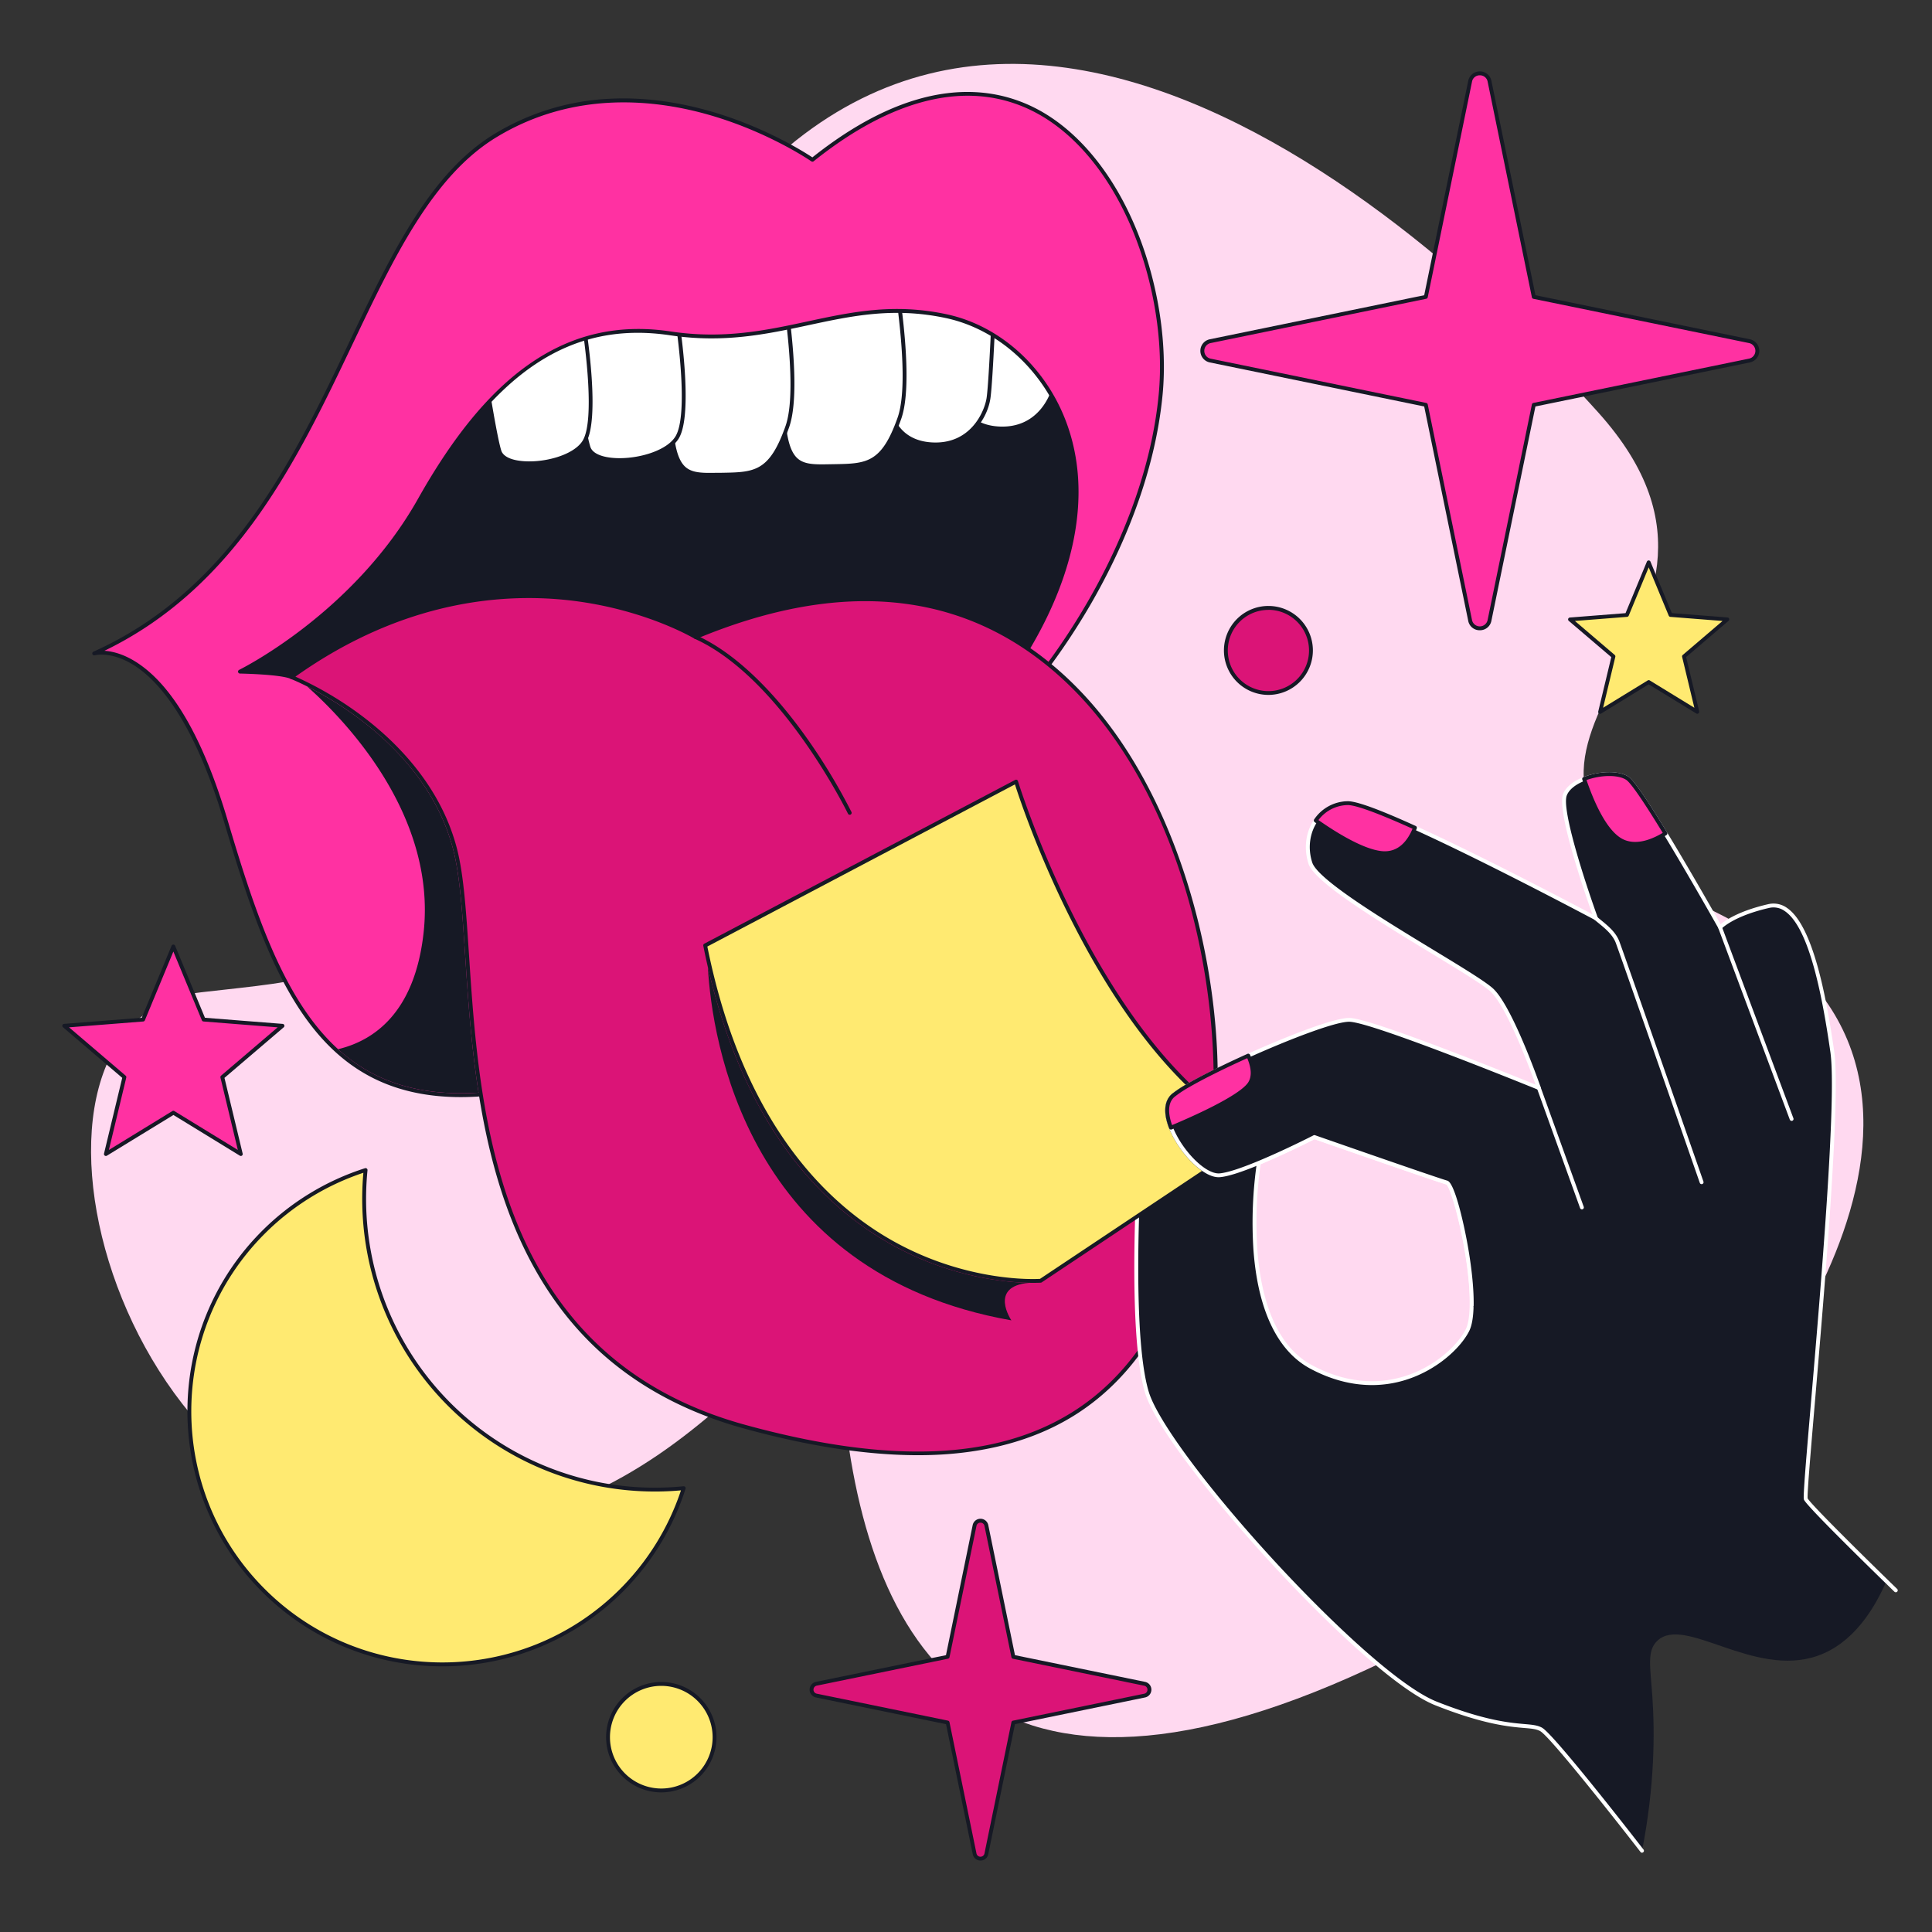
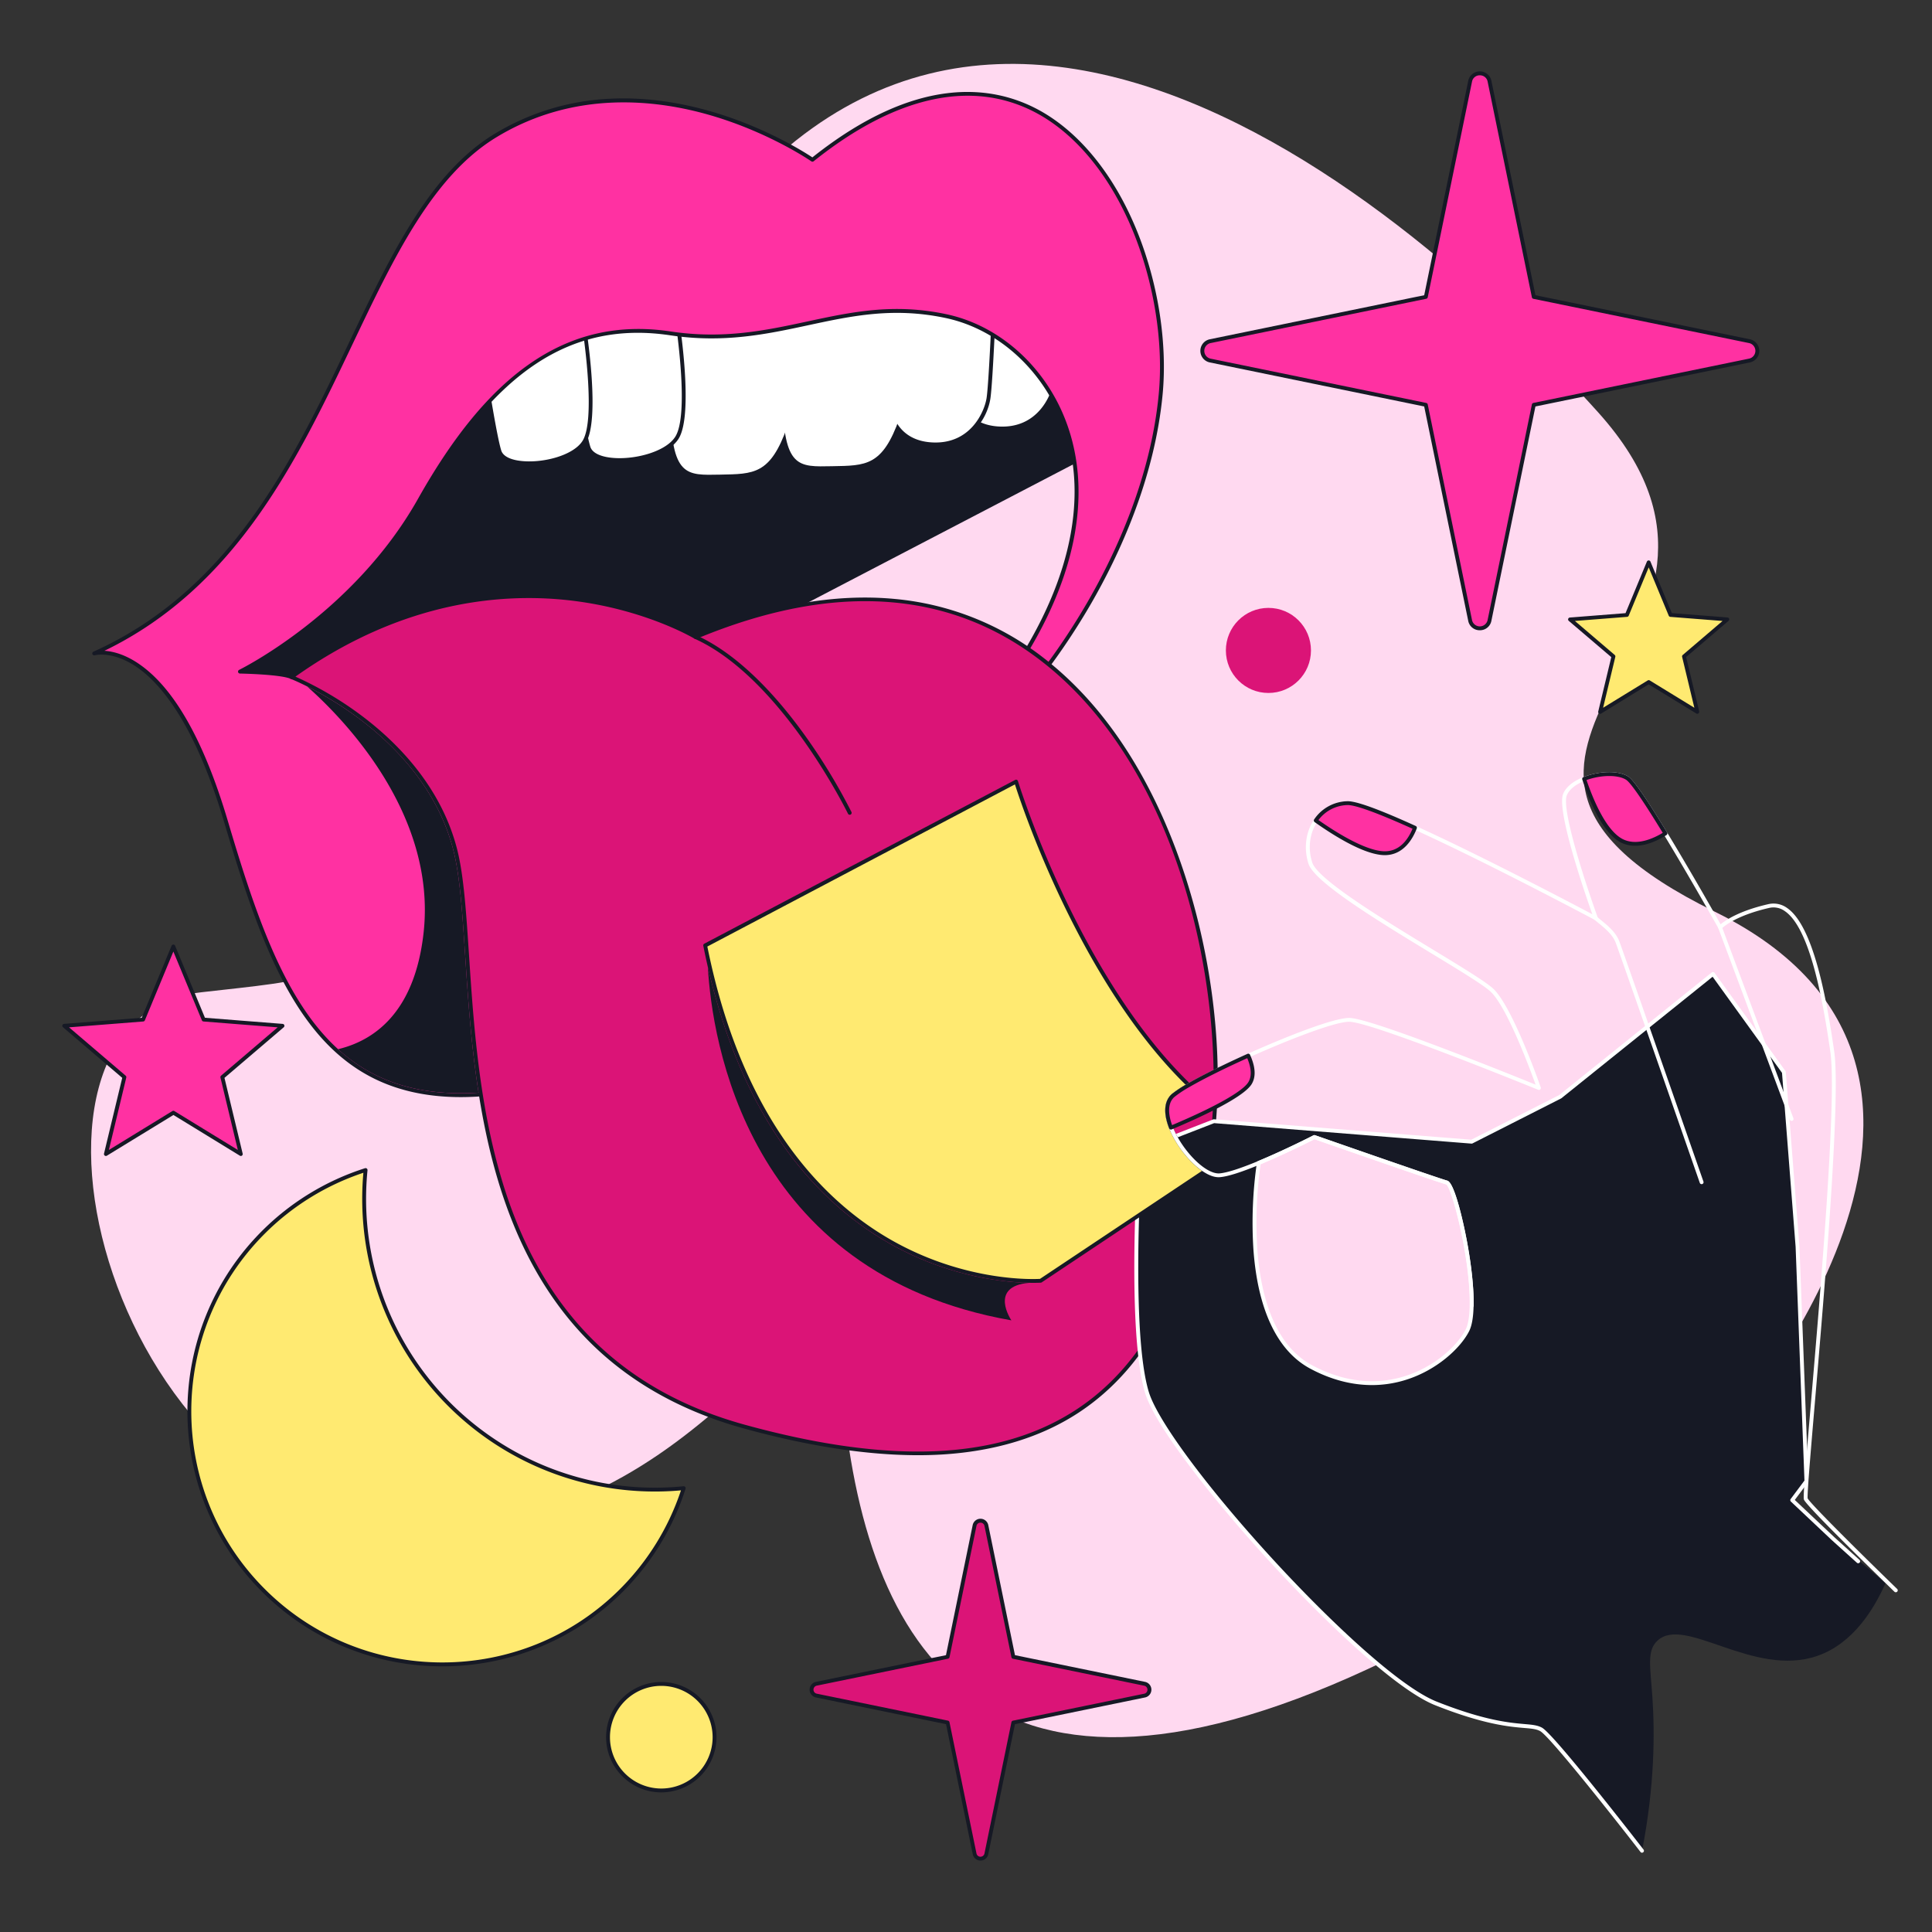
<svg xmlns="http://www.w3.org/2000/svg" viewBox="0 0 1500 1500">
  <rect x="0" y="0" width="1500" height="1500" fill="#333333" stroke="none" />
  <defs>
    <style>.cls-1{fill:#ffd9f0;}.cls-2{fill:#161925;}.cls-3{fill:#fff;}.cls-4{fill:#ff31a2;}.cls-5{fill:#db1477;}.cls-6{fill:#ffea71;}</style>
  </defs>
  <title>3pics</title>
  <g data-name="Слой 5" id="Слой_5">
    <path d="M1331.23,707.77c-254.82-125.24,69.56-209.73-90.51-387.72S697.62-176.11,481.49,298.5s-152.25,452.19-325,471.87-69.75,424.16,176.27,417.81,298.23-268.83,325.07-73,139.07,333.15,480,141.66l201.89-145S1586.05,833,1331.23,707.77Z" class="cls-1" />
  </g>
  <g data-name="Слой 3" id="Слой_3">
-     <path d="M439.49,565.7,278.54,606.85,143,534.15,291.25,331.84s4.24-194.4,182.12-163.34S862.68,230.62,872,232s-9,113-9,113L785.37,565.7Z" class="cls-2" />
+     <path d="M439.49,565.7,278.54,606.85,143,534.15,291.25,331.84s4.24-194.4,182.12-163.34S862.68,230.62,872,232s-9,113-9,113Z" class="cls-2" />
    <path d="M278.54,608.35a1.46,1.46,0,0,1-.7-.18l-135.53-72.7a1.49,1.49,0,0,1-.5-2.21l148-201.93A244.55,244.55,0,0,1,298,280.17c7.11-26.32,21.93-62.91,52.15-87.75,31.26-25.7,72.79-34.24,123.45-25.4,149.72,26.15,325.45,52.66,394,62.85l4.57.68a3,3,0,0,1,2,1.28c7.07,9.73-8,102.89-9.73,113.48a2.33,2.33,0,0,1-.07.25L786.78,566.2a1.5,1.5,0,0,1-1.41,1H439.67L278.92,608.3A1.65,1.65,0,0,1,278.54,608.35ZM145.25,533.64l133.49,71.61,160.37-41a1.64,1.64,0,0,1,.38,0H784.31l77.25-219.51c.33-2.06,4.53-27.91,7.77-54.08,6.26-50.73,3.18-56.46,2.4-57.11l-4.49-.67c-68.61-10.18-244.37-36.7-394.13-62.85-49.75-8.69-90.46-.36-121,24.75-56.71,46.6-59.33,136.25-59.35,137.15a1.53,1.53,0,0,1-.29.85Z" class="cls-3" />
    <path d="M742.66,305.44s3.18,25.41,32.47,27.18,42.12-22.24,44.18-35.65,4.88-86.12,4.88-86.12-35.65-14.47-48-13.76-37.41,6.7-39.53,8.47-7.76-10.94-3.88,10.59S742.66,305.44,742.66,305.44Z" class="cls-3" />
    <path d="M778.17,334.21c-1,0-2.06,0-3.13-.09-30.19-1.82-33.83-28.23-33.87-28.49v-.06c-.06-.67-6-67.94-9.87-89.16-2-11-1.62-13.29,0-14.21,1.41-.82,2.74.28,3.81,1.16a11.7,11.7,0,0,0,1,.79c4.17-2.4,28.54-7.9,40-8.56,12.56-.73,47.18,13.28,48.65,13.87a1.5,1.5,0,0,1,.93,1.45c-.11,3-2.85,73-4.9,86.29C818.46,312.42,805.2,334.21,778.17,334.21Zm-34-28.93c.18,1.3,3.62,24.19,31.07,25.84,30.37,1.83,41-24.2,42.61-34.38,1.88-12.29,4.46-75.87,4.82-84.89-5.78-2.29-35.6-13.88-46.37-13.26-12,.69-36.55,6.59-38.67,8.13-1.59,1.33-3.38-.16-4.45-1.05l-.21-.17c0,1.3.18,4.16,1.31,10.38C738.07,237.05,744,303.5,744.15,305.28Z" class="cls-2" />
    <path d="M690.78,317.79S694,343.21,723.25,345s42.12-22.23,44.18-35.65,4.88-86.11,4.88-86.11-35.65-14.47-48-13.77-37.41,6.71-39.53,8.47S677,207,680.9,228.5,690.78,317.79,690.78,317.79Z" class="cls-3" />
    <path d="M726.29,346.56c-1,0-2.06,0-3.13-.09C693,344.65,689.33,318.25,689.29,318v-.05c-.06-.68-6-68-9.87-89.16-2-11-1.62-13.3,0-14.22,1.4-.82,2.74.28,3.81,1.17a10.24,10.24,0,0,0,1,.78c4.16-2.39,28.53-7.9,40-8.56,12.56-.73,47.19,13.28,48.65,13.88a1.49,1.49,0,0,1,.94,1.44c-.12,3-2.85,72.95-4.9,86.29C766.57,324.78,753.31,346.56,726.29,346.56Zm-34-28.93c.17,1.3,3.62,24.19,31.07,25.84,30.38,1.83,41-24.19,42.61-34.37,1.88-12.3,4.46-75.88,4.82-84.89-5.79-2.3-35.61-13.88-46.37-13.27-12.06.69-36.55,6.6-38.67,8.14-1.59,1.32-3.39-.16-4.46-1.05l-.21-.18a61.67,61.67,0,0,0,1.31,10.38C686.19,249.4,692.11,315.85,692.27,317.63Z" class="cls-2" />
    <path d="M602.78,203.32s3.76,49.42,4.71,105,12.23,54.11,38.58,53.64,39.06,0,52.24-37.17S688,175.09,688,175.09Z" class="cls-3" />
-     <path d="M638,363.53c-9.12,0-16.06-.81-21.3-5.87-7.13-6.88-10.24-21.18-10.71-49.37-.93-54.84-4.67-104.36-4.71-104.85a1.5,1.5,0,0,1,1-1.54l85.18-28.23a1.5,1.5,0,0,1,1.22.12,1.45,1.45,0,0,1,.71,1c1,4.61,23.47,113.31,10.3,150.46-13.28,37.47-26.28,37.7-52.18,38.15l-3.09.05C642.19,363.49,640,363.53,638,363.53ZM604.36,204.38c.57,7.82,3.77,53.61,4.63,103.86.45,26.94,3.38,41.08,9.79,47.26,5.52,5.32,13.94,5.17,25.62,4.94l3.09-.05c25.28-.44,36.82-.64,49.41-36.15,12-33.93-7.25-133.16-10.08-147.2Z" class="cls-2" />
    <path d="M515.72,209.91s3.77,49.41,4.71,104.94S532.66,369,559,368.5s39.05,0,52.23-37.18S600.9,181.68,600.9,181.68Z" class="cls-3" />
-     <path d="M551,370.11c-9.13,0-16.07-.81-21.31-5.86-7.13-6.88-10.23-21.19-10.71-49.37C518,260,514.26,210.52,514.23,210a1.5,1.5,0,0,1,1-1.54l85.18-28.24a1.51,1.51,0,0,1,1.94,1.12c1,4.61,23.46,113.31,10.3,150.46-13.29,37.47-26.29,37.7-52.19,38.15l-3.09,0C555.13,370.07,553,370.11,551,370.11ZM517.3,211c.57,7.82,3.78,53.6,4.63,103.86.45,26.94,3.38,41.07,9.79,47.26,5.52,5.32,13.95,5.16,25.62,4.94l3.09,0c25.28-.44,36.82-.64,49.41-36.16,12-33.92-7.25-133.15-10.08-147.19Z" class="cls-2" />
    <path d="M525.6,247.09s11.77,73.88,0,92.7-63.53,24-68.7,7.53-17.41-100.23-17.41-100.23Z" class="cls-3" />
    <path d="M481.16,358.73a61.7,61.7,0,0,1-7.83-.47c-9.79-1.25-16.13-5-17.86-10.49-5.16-16.39-17-97-17.47-100.46a1.5,1.5,0,0,1,1.49-1.72H525.6a1.5,1.5,0,0,1,1.48,1.26c.49,3,11.72,74.66-.2,93.74C519.63,352.18,498.73,358.73,481.16,358.73ZM441.22,248.59c1.78,12,12.44,83.42,17.11,98.28,1.36,4.33,6.82,7.32,15.38,8.41,17.67,2.26,43.08-4.22,50.62-16.28,10.51-16.81,1.46-80.6,0-90.41Z" class="cls-2" />
    <path d="M453.54,254.19s11.28,70.8,0,88.84-60.88,23-65.84,7.22S371,254.19,371,254.19Z" class="cls-3" />
    <path d="M411,361.24a60.5,60.5,0,0,1-7.51-.45c-9.4-1.2-15.5-4.79-17.17-10.09-4.94-15.72-16.26-93-16.74-96.29a1.54,1.54,0,0,1,.35-1.2,1.51,1.51,0,0,1,1.14-.52h82.52A1.5,1.5,0,0,1,455,254c.47,2.91,11.24,71.56-.2,89.87C447.86,355,427.8,361.24,411,361.24Zm-38.2-105.55c1.74,11.74,11.91,79.89,16.38,94.11,1.3,4.12,6.52,7,14.69,8,16.92,2.16,41.24-4,48.45-15.57,10-16.07,1.42-77,0-86.55Z" class="cls-2" />
    <path d="M630.78,124S502.31,34.38,385.13,105,261.6,422.62,73.13,507.32c0,0,58.59-16.94,102.36,130.59s86.82,255.53,276.7,195.53S501.6,601,501.6,601L368.9,537,226.31,525.68c-8.28-3.69-40-4.24-40-4.24S275,478.38,325.84,388,436,246.15,520.66,258.85s134.12-30.35,213.88-13.41,160.24,131.3,40.24,292.94,24.71-3.53,24.71-3.53,89.64-102.35,101.64-228.7S814.31-22.79,630.78,124Z" class="cls-4" />
    <path d="M357.75,851.79c-27,0-50.4-5.36-70.57-16.07-59.91-31.81-86.68-108.21-113.13-197.38-22.49-75.8-48.86-107-67-119.82-19.3-13.63-33.34-9.8-33.48-9.75a1.52,1.52,0,0,1-1.83-.93,1.5,1.5,0,0,1,.8-1.88c107.13-48.15,155.69-150.15,198.53-240.14,32.23-67.69,62.66-131.62,113.31-162.13a189.29,189.29,0,0,1,88.51-27c25.4-1.35,52.13,2,79.45,9.92,42.09,12.23,72.75,31.83,78.39,35.58,81.52-64.82,140.44-55.89,175.56-36.92,32,17.31,59.43,51.29,77.11,95.68,16,40.13,23,85.83,19.25,125.36C896.4,371.83,869,430.75,847.11,468.63c-23.71,41-46.27,67-46.5,67.21s-17.22,19.65-34.55,38.45c-36,39-38,37.41-39.63,36.1-1.95-1.57-4.36-3.52,47.15-72.9,55.7-75,73.89-149.36,51.23-209.3-15.73-41.61-50.44-72.76-90.58-81.28-40.54-8.61-72.76-1.69-106.87,5.63-32.12,6.9-65.33,14-106.92,7.8-77.2-11.58-136.82,28-193.29,128.43-26.38,46.89-63.08,80.82-89.22,101a354.5,354.5,0,0,1-45.85,30.29c9.51.35,28,1.36,34.59,4.1L369,535.48a1.44,1.44,0,0,1,.53.14l132.71,64a1.51,1.51,0,0,1,.51.4,282.14,282.14,0,0,1,31.06,50.27c13,27.06,26.16,67.08,15.11,104-11,36.69-43.37,63.77-96.3,80.49C417,846.15,385.45,851.79,357.75,851.79ZM81.05,505.28c6.46.4,16.21,2.67,27.71,10.79,27,19,49.92,59.9,68.16,121.42C203.18,726,229.71,801.8,288.59,833.07c40.11,21.31,93.48,21,163.15-1.06,51.92-16.4,83.65-42.81,94.32-78.48,10.77-36-2.16-75.26-14.91-101.83a281.48,281.48,0,0,0-30.5-49.48L368.5,538.44,226.19,527.17a1.36,1.36,0,0,1-.49-.12c-7.91-3.53-39.1-4.1-39.42-4.11a1.51,1.51,0,0,1-1.44-1.17,1.53,1.53,0,0,1,.81-1.68c.89-.43,88.89-43.91,138.88-132.8,27.24-48.42,55.09-82.34,85.15-103.72,33.51-23.83,69.88-32.4,111.21-26.2,41.05,6.16,74-.92,105.84-7.76,34.43-7.39,67-14.38,108.13-5.64s76.67,40.6,92.76,83.16c10.69,28.28,12.6,59.66,5.68,93.25-7.88,38.28-27.17,78.29-57.32,118.9-35.25,47.49-44.82,63-46.84,67.78,9.07-6.14,46.26-47,69.22-73.19.22-.26,22.62-26,46.19-66.8C866.27,429.46,893.47,371,899.64,306c3.71-39.08-3.23-84.26-19-124-17.42-43.74-44.32-77.17-75.75-94.15C755.46,61.2,695.59,74.1,631.72,125.2a1.5,1.5,0,0,1-1.8.06c-.32-.22-32.52-22.46-78.53-35.82C509,77.15,445.94,70.09,385.91,106.26c-49.88,30-80.13,93.58-112.15,160.85C231.68,355.5,184.1,455.42,81.05,505.28Z" class="cls-2" />
    <path d="M226.31,525.68s104.12,40.94,127.41,135.17-22.23,379.06,224.47,446.83,336.71-38.24,362.12-216.59S857.72,362.27,540.07,494.62C540.07,494.62,393.25,405.32,226.31,525.68Z" class="cls-5" />
    <path d="M712.64,1129.81c-39.52,0-84.78-6.93-134.85-20.69-45.89-12.6-84.72-33.73-115.41-62.78-26.52-25.11-47.85-57-63.41-94.92-28.59-69.63-33.72-147.32-37.84-209.75-2.15-32.63-4-60.81-8.86-80.46-11.93-48.25-45.68-82.15-71.9-102.09-28.44-21.64-54.35-32-54.61-32a1.5,1.5,0,0,1-.33-2.61c38.24-27.57,78.62-46.37,120-55.87A286.88,286.88,0,0,1,446,463.53c53,6.7,88.95,26.39,94.21,29.42,55.49-23,107.51-32.42,154.61-27.92A220.37,220.37,0,0,1,810.39,510.9c63.69,49.3,96.65,125,113.09,179.84,20.2,67.37,26.88,140.47,18.31,200.56C927.3,993,893.15,1060.23,837.38,1096.82c-29.15,19.12-64.93,30-106.35,32.47Q722.06,1129.82,712.64,1129.81ZM229.36,525.34a269,269,0,0,1,52.83,31.39c26.6,20.24,60.85,54.66,73,103.76,4.92,19.9,6.78,48.21,8.95,81,8.18,124,20.54,311.5,214.46,364.76,113.34,31.13,197.46,27.24,257.14-11.92,55-36.09,88.73-102.63,103.09-203.43,14.75-103.5-15.91-289.08-130.26-377.6-71.83-55.61-162-61.42-267.91-17.28a1.49,1.49,0,0,1-1.36-.1c-.36-.22-37.19-22.28-93.82-29.41C393.68,460,314.33,465,229.36,525.34Z" class="cls-2" />
    <path d="M1423.49,1194.85l-32-30.11,11-14.73h0v0l-6.9-182.05L1385,832.38,1330,756.15l-118.59,95.29-68.82,34.94L942.43,870.5l-30.18,11.74-27,10.5s-9.53,139.76,5.3,188.47S1058.9,1300.38,1115,1322.62s72,14.82,81.53,20.12S1274.9,1437,1274.9,1437c9.84-50.91,9.92-91.39,8-119.62-1.6-23.34-4.4-35.62,3.79-43.44,21.2-20.22,74.55,28.91,124.33,11.68,28-9.71,44.07-36.71,52.92-56.45Zm-280.91-181.11c-.15,8.2-1.16,15-3.33,19.23-11.29,22.12-60.23,61.18-121.41,28.24s-40.47-158.36-40.47-158.36c20.92-8.67,43.06-20,43.06-20s95.76,33.42,102.82,35.3C1129,919.67,1143.26,979.25,1142.58,1013.74Z" class="cls-2" />
    <path d="M1274.9,1438.47a1.51,1.51,0,0,1-1.19-.58c-19.09-24.67-70.29-89.62-77.89-93.84-2.93-1.63-6.73-2-12.49-2.46-11.76-1-31.44-2.75-68.87-17.58-30.42-12-86.21-65.32-128.27-111.16-42.56-46.37-89.08-104.93-97.08-131.2-14.74-48.42-5.75-183.3-5.36-189a1.51,1.51,0,0,1,1-1.3l57.18-22.24a1.68,1.68,0,0,1,.67-.1l199.7,15.85,68.3-34.68L1329,755a1.49,1.49,0,0,1,2.15.29l55.06,76.23a1.5,1.5,0,0,1,.28.76l10.59,135.53L1404,1149.9a1.61,1.61,0,0,1-.32,1h0l-10.21,13.65,31,29.2,19.28,17.39a1.5,1.5,0,0,1-2,2.23l-19.3-17.41-32-30.14a1.49,1.49,0,0,1-.17-2l10.7-14.32L1394.11,968l-10.56-135.05-53.88-74.61-117.36,94.3-.26.17-68.82,34.94a1.47,1.47,0,0,1-.8.15L942.65,872l-56,21.77c-.79,12.39-8.64,141.19,5.3,187,6.81,22.37,45.56,74.63,96.42,130,41.84,45.59,97.22,98.53,127.17,110.4,37,14.67,56.43,16.36,68,17.38,6.13.53,10.19.89,13.68,2.83,9.68,5.38,76,91,78.8,94.62a1.49,1.49,0,0,1-1.18,2.42Zm-209.66-363.1c-16,0-32.27-4.31-48.11-12.84-25.49-13.73-40.69-45.8-44-92.75a326.62,326.62,0,0,1,2.72-67.18,1.48,1.48,0,0,1,.9-1.14c20.63-8.54,42.73-19.83,43-20a1.56,1.56,0,0,1,1.18-.08c1,.34,95.79,33.43,102.71,35.27,5,1.33,10.85,26,13.14,36.56,4.88,22.5,7.61,45.12,7.31,60.51-.17,9-1.34,15.66-3.5,19.88-6.54,12.83-24.71,30.1-49.11,37.72A87.86,87.86,0,0,1,1065.24,1075.37ZM978.72,903.91a325.87,325.87,0,0,0-2.56,65.72c2.24,32,11.4,73.57,42.39,90.26,23.92,12.88,48.82,15.86,72,8.61,23.58-7.35,41.07-23.93,47.34-36.21h0c1.95-3.81,3-10.06,3.17-18.58.71-36-13.81-91.7-18.29-94.14-6.75-1.79-93.38-32-102.25-35.09C1017,886.29,997.37,896.14,978.72,903.91Z" class="cls-3" />
    <path d="M935.93,909.07l-38,25.31-90,60s-205.41,16.24-260.47-260.29L788.9,606.85s39.2,129.34,116,216.65c5.81,6.6,11.84,13,18.08,19a91,91,0,0,0-12,7.87C896.5,862.58,917.6,897.85,935.93,909.07Z" class="cls-6" />
    <path d="M802,996c-15.39,0-57.92-2.48-104.31-26.78-34-17.82-63.45-43.71-87.47-77-30-41.5-51.58-94.63-64.18-157.92a1.5,1.5,0,0,1,.77-1.62L788.2,605.52a1.51,1.51,0,0,1,1.28-.06,1.54,1.54,0,0,1,.85.95c.39,1.29,40,130,115.73,216.1,5.88,6.67,11.93,13,18,18.92a1.5,1.5,0,0,1-.29,2.38A88.71,88.71,0,0,0,912,851.53c-3.21,2.7-4.64,6.85-4.23,12.32,1.16,15.47,16.52,36.32,29,43.94a1.5,1.5,0,0,1,0,2.53l-128,85.31a1.5,1.5,0,0,1-.71.24C808,995.88,805.82,996,802,996ZM549.18,734.89C577.64,876.39,646.36,939,699.07,966.6c54.58,28.6,103.6,26.59,108.39,26.31l125.75-83.83c-12.87-8.94-27.27-29.21-28.45-45-.48-6.4,1.35-11.53,5.29-14.84a83.38,83.38,0,0,1,10.51-7c-5.65-5.55-11.28-11.51-16.75-17.72C832.44,743.39,793,624.72,788,609Z" class="cls-2" />
-     <path d="M1142.58,1013.74c.68-34.49-13.63-94.07-19.33-95.59-7.06-1.88-102.82-35.3-102.82-35.3s-22.14,11.33-43.06,20c-12,5-23.55,9.06-30.35,9.65-3.31.29-7.14-1-11.09-3.43-8.61-5.27-17.83-15.84-23.68-26.83a67,67,0,0,1-3.12-6.71c-4-10.17-4.43-19.84,1.89-25.15a91,91,0,0,1,12-7.87c11.44-6.58,28.33-14.9,46.12-22.9,32.61-14.66,68.23-28.2,78.82-27.81,19,.7,145.82,52.53,146.81,52.93-.32-.94-21.28-61.28-36.22-75.76s-134.12-77.17-141.18-98.82c-3.81-11.68-2-24,4.17-33.11a30.46,30.46,0,0,1,24.54-13.48c7.1-.29,27.5,7.75,52.52,19.11C1156,668.74,1237.82,712.33,1239,713c-.41-1.15-29.6-82-24-96,2.12-5.3,7.9-9.48,14.88-12.22,11.6-4.57,26.54-5.18,33.59-.48,4.44,3,16.51,21.47,29.52,42.84,20.1,33,42.48,72.92,42.48,72.92s8.93-10,37.63-16.56,41.9,60.8,49.43,113c6.61,45.83-15.86,274.47-20,333.46v0h0c-.57,8.23-.8,13.14-.54,13.79,2.1,5.25,68.83,69.92,69.87,70.93" class="cls-2" />
    <path d="M1471.83,1236.23a1.48,1.48,0,0,1-1-.42l-.14-.14c-15.93-15.45-68.06-66.26-70.08-71.31-.23-.57-.48-1.21.43-14.45,0-.05,0-.1,0-.14.93-13.07,2.79-34.89,4.94-60.14,7.57-88.79,20.23-237.39,15.11-272.92-5.85-40.53-15.87-96-35.31-109.29a14.91,14.91,0,0,0-12.31-2.49c-27.74,6.36-36.76,16-36.85,16.1a1.51,1.51,0,0,1-1.28.49,1.53,1.53,0,0,1-1.14-.76c-.22-.39-22.6-40.24-42.45-72.87-19.47-32-26.56-40.7-29.07-42.37-6.38-4.25-20.53-4-32.21.63-7.26,2.84-12.24,6.89-14,11.38-4.19,10.47,13.1,64.52,24,94.81l0,.12a1.5,1.5,0,0,1-2.11,1.83l-.21-.12c-8.61-4.57-85.63-45.4-140.12-70.13-35.24-16-47.69-19.14-51.84-19a29,29,0,0,0-23.36,12.83c-6.08,8.92-7.57,20.81-4,31.8,4.35,13.34,56.22,44.85,94.1,67.85,22.09,13.41,41.17,25,46.69,30.35,15.21,14.74,36.39,75.75,36.6,76.36a1.49,1.49,0,0,1-.39,1.57,1.5,1.5,0,0,1-1.59.3L1194,846C1180.9,840.7,1065.72,794,1047.9,793.3c-10.57-.4-46.87,13.62-78.14,27.68-18.33,8.24-35.09,16.56-46,22.83A89.73,89.73,0,0,0,912,851.53c-7,5.87-3.91,17.21-1.45,23.45a65.56,65.56,0,0,0,3.05,6.56c5.79,10.89,14.88,21.2,23.13,26.25,3.84,2.35,7.36,3.46,10.18,3.22,5.79-.51,15.86-3.72,29.9-9.55,20.63-8.54,42.74-19.83,43-20a1.53,1.53,0,0,1,1.17-.08c1,.34,95.79,33.43,102.72,35.27,5,1.33,10.85,26,13.13,36.56,4.88,22.51,7.61,45.12,7.31,60.51a1.5,1.5,0,0,1-1.5,1.47h0a1.5,1.5,0,0,1-1.47-1.53c.71-36-13.8-91.69-18.29-94.14-6.75-1.79-93.37-32-102.25-35.09-3.62,1.83-23.72,11.93-42.6,19.76-14.33,5.94-24.69,9.23-30.79,9.75-3.52.31-7.55-.91-12-3.64C926.47,905,917,894.28,910.93,883a66.28,66.28,0,0,1-3.19-6.87c-4.75-12.07-3.93-21.6,2.31-26.85a92.7,92.7,0,0,1,12.22-8c11.15-6.41,27.58-14.57,46.26-23,29.27-13.16,67.63-28.39,79.48-27.94,17.38.64,122.16,42.82,144.23,51.78-4.53-12.62-22-59.67-34.73-72-5.29-5.12-24.23-16.63-46.17-29.95-40.41-24.54-90.7-55.08-95.4-69.49-3.87-11.86-2.24-24.73,4.36-34.41A31.9,31.9,0,0,1,1046,622.06c6.71-.26,24.08,6,53.2,19.24,50.33,22.85,119.83,59.4,137.08,68.52-6.86-19.41-27.76-80.69-22.67-93.41,2.11-5.27,7.69-9.9,15.72-13.06,12.71-5,27.75-5.15,35-.33,4.08,2.72,13.89,16.89,30,43.31,17.58,28.88,37.12,63.4,41.57,71.3,3.59-3,14.11-10.39,36.92-15.62a17.92,17.92,0,0,1,14.67,2.94c20.42,14,30.66,70.24,36.58,111.34,5.18,35.86-7.5,184.68-15.08,273.59-2.16,25.3-4,47.14-4.94,60.18,0,0,0,.1,0,.14-.66,9.53-.7,12.42-.6,13.11,1.92,3.88,37.19,39,69.35,70.21l.14.13a1.5,1.5,0,0,1-1.05,2.58Z" class="cls-3" />
-     <path d="M1228.19,938.94a1.5,1.5,0,0,1-1.41-1l-33.41-92.7a1.5,1.5,0,1,1,2.82-1l33.41,92.7a1.5,1.5,0,0,1-.9,1.92A1.52,1.52,0,0,1,1228.19,938.94Z" class="cls-3" />
    <path d="M1321.13,919.38a1.49,1.49,0,0,1-1.41-1l-6.63-19-16.61-47.64q-10-28.61-20-57.21c-6-17-11.33-32.38-16.75-47.74l-.17-.48c-1.64-4.63-3.27-9.26-4.93-13.87-2.39-6.65-8.16-11.37-13.74-15.93-1-.79-1.92-1.57-2.85-2.35a1.5,1.5,0,0,1,1.93-2.3c.92.78,1.87,1.55,2.82,2.33,5.89,4.82,12,9.8,14.66,17.23q2.49,6.93,4.93,13.89l.17.49c5.43,15.35,10.8,30.71,16.76,47.74q10,28.61,20,57.22,8.31,23.81,16.61,47.63l6.63,19a1.5,1.5,0,0,1-.92,1.91A1.47,1.47,0,0,1,1321.13,919.38Z" class="cls-3" />
    <path d="M1391,870.24a1.52,1.52,0,0,1-1.41-1l-55.53-148.7a1.5,1.5,0,1,1,2.81-1l55.53,148.7a1.5,1.5,0,0,1-.88,1.93A1.37,1.37,0,0,1,1391,870.24Z" class="cls-3" />
    <path d="M659.72,632.59a1.5,1.5,0,0,1-1.35-.85c-.51-1-51.62-105.28-118.91-135.76a1.5,1.5,0,0,1,1.23-2.73c35.74,16.19,66.58,52.65,86.15,80.39a454.55,454.55,0,0,1,34.23,56.8,1.5,1.5,0,0,1-.69,2A1.55,1.55,0,0,1,659.72,632.59Z" class="cls-2" />
    <path d="M1358.21,264.89,1190.83,230.5,1156.44,63.12c-1.68-8.18-13.36-8.18-15,0L1107,230.5,939.63,264.89c-8.17,1.68-8.17,13.36,0,15L1107,314.31,1141.4,481.7c1.68,8.17,13.36,8.17,15,0l34.39-167.39,167.38-34.38C1366.39,278.25,1366.39,266.57,1358.21,264.89Z" class="cls-4" />
    <path d="M1148.92,489.33a9,9,0,0,1-9-7.33l-34.18-166.42L939.33,281.4a9.18,9.18,0,0,1,0-18l166.42-34.19,34.18-166.42a9.18,9.18,0,0,1,18,0l34.19,166.42,166.42,34.19a9.18,9.18,0,0,1,0,18L1192.1,315.58,1157.91,482A9,9,0,0,1,1148.92,489.33Zm0-430.85a6,6,0,0,0-6.05,4.94L1108.49,230.8a1.5,1.5,0,0,1-1.17,1.17L939.93,266.36a6.18,6.18,0,0,0,0,12.1l167.39,34.38a1.5,1.5,0,0,1,1.17,1.17l34.38,167.39a6.18,6.18,0,0,0,12.1,0L1189.36,314a1.5,1.5,0,0,1,1.17-1.17l167.38-34.38a6.17,6.17,0,0,0,0-12.1L1190.53,232a1.5,1.5,0,0,1-1.17-1.17L1155,63.42A6,6,0,0,0,1148.92,58.48Z" class="cls-2" />
    <path d="M888.67,1307.27l-101.92-20.93-20.93-101.92a4.68,4.68,0,0,0-9.16,0l-20.94,101.92-101.91,20.93a4.68,4.68,0,0,0,0,9.16l101.91,20.94,20.94,101.91a4.68,4.68,0,0,0,9.16,0l20.93-101.91,101.92-20.94A4.68,4.68,0,0,0,888.67,1307.27Z" class="cls-5" />
    <path d="M761.24,1444.52a6.06,6.06,0,0,1-6-4.94l-20.74-100.94L633.51,1317.9a6.18,6.18,0,0,1,0-12.1l100.94-20.73,20.74-101a6.18,6.18,0,0,1,12.1,0l20.73,101,101,20.73a6.18,6.18,0,0,1,0,12.1l-101,20.74-20.73,100.94A6.06,6.06,0,0,1,761.24,1444.52Zm0-262.33a3.07,3.07,0,0,0-3.11,2.53l-20.94,101.92a1.5,1.5,0,0,1-1.16,1.17l-101.92,20.93a3.18,3.18,0,0,0,0,6.22L736,1335.9a1.5,1.5,0,0,1,1.16,1.16L758.13,1439a3.17,3.17,0,0,0,6.22,0l20.93-101.92a1.51,1.51,0,0,1,1.17-1.16L888.37,1315a3.18,3.18,0,0,0,0-6.22h0l-101.92-20.93a1.51,1.51,0,0,1-1.17-1.17l-20.93-101.92A3.08,3.08,0,0,0,761.24,1182.19Z" class="cls-2" />
    <path d="M530.83,1155.41a195.76,195.76,0,0,1-48.34,79.34c-76.77,76.76-201.22,76.76-278,0s-76.77-201.23,0-278a195.66,195.66,0,0,1,79.33-48.34,225.74,225.74,0,0,0,247,247Z" class="cls-6" />
    <path d="M343.5,1293.73a197.46,197.46,0,0,1-140.06-57.92c-77.23-77.23-77.23-202.89,0-280.12A198.56,198.56,0,0,1,283.38,907a1.53,1.53,0,0,1,1.4.26,1.51,1.51,0,0,1,.55,1.32,224.21,224.21,0,0,0,245.35,245.35,1.52,1.52,0,0,1,1.32.55,1.5,1.5,0,0,1,.26,1.4A198,198,0,0,1,343.5,1293.73ZM282.13,910.54a195.57,195.57,0,0,0-76.57,47.27c-76.06,76.06-76.06,199.82,0,275.88s199.81,76,275.87,0a195.68,195.68,0,0,0,47.27-76.58A227.22,227.22,0,0,1,282.13,910.54Z" class="cls-2" />
    <path d="M970.53,840.88c-6.32,10.54-43.15,27-61.4,34.65-4-10.17-4.43-19.84,1.89-25.15a91,91,0,0,1,12-7.87c11.44-6.58,28.33-14.9,46.12-22.9C972.38,826.75,974.19,834.77,970.53,840.88Z" class="cls-4" />
    <path d="M909.13,877a1.43,1.43,0,0,1-.58-.12,1.52,1.52,0,0,1-.82-.83c-4.74-12.07-3.92-21.6,2.32-26.85a92.7,92.7,0,0,1,12.22-8c11.15-6.41,27.58-14.57,46.26-23a1.5,1.5,0,0,1,2,.75c4.25,9.38,4.69,17,1.31,22.66h0c-6.41,10.69-41.67,26.68-62.11,35.26A1.47,1.47,0,0,1,909.13,877Zm59.24-55.43c-17.78,8-34,16.1-44.6,22.21A89.73,89.73,0,0,0,912,851.53c-6.47,5.44-4.3,15.59-2,22,33.4-14.1,55-26.26,59.26-33.43C971.94,835.61,971.64,829.39,968.37,821.6Zm2.16,19.28h0Z" class="cls-2" />
    <path d="M1098.6,642.67c-3.43,8.88-11,21.22-26.07,19.62-15.45-1.64-37.74-15.86-51-25.25a30.46,30.46,0,0,1,24.54-13.48C1053.18,623.27,1073.58,631.31,1098.6,642.67Z" class="cls-4" />
    <path d="M1075.15,663.93a26.75,26.75,0,0,1-2.78-.15c-15.25-1.62-36.53-14.77-51.7-25.52a1.51,1.51,0,0,1-.37-2.07A31.92,31.92,0,0,1,1046,622.06c6.71-.26,24.08,6,53.2,19.24a1.51,1.51,0,0,1,.78,1.91C1096.93,651.15,1089.73,663.93,1075.15,663.93Zm-51.51-27.25c12.43,8.72,34.17,22.54,49.05,24.12,13.12,1.39,20.23-8.37,24-17.36-34.24-15.48-46.41-18.54-50.53-18.38A29,29,0,0,0,1023.64,636.68Z" class="cls-2" />
    <path d="M1293,647.11c-9.47,5.94-21.62,10.76-32.36,6.36-14.42-5.91-25.2-32.08-30.75-48.72,11.6-4.57,26.54-5.18,33.59-.48C1267.93,607.23,1280,625.74,1293,647.11Z" class="cls-4" />
    <path d="M1269.55,656.65a24.79,24.79,0,0,1-9.47-1.79c-14.41-5.91-25.14-30.25-31.6-49.64a1.51,1.51,0,0,1,.87-1.87c12.71-5,27.74-5.15,35-.33,4.08,2.72,13.89,16.89,30,43.31a1.5,1.5,0,0,1-.48,2C1285.05,653.87,1276.83,656.65,1269.55,656.65Zm-37.77-51c5.3,15.55,15.79,40.85,29.44,46.44,10,4.1,21.46-.51,29.73-5.47-18.88-30.94-25.81-39.44-28.29-41.09C1256.52,601.43,1243.19,601.53,1231.78,605.64Z" class="cls-2" />
    <polygon points="1280.07 436.56 1297.01 477.44 1341.13 480.91 1307.47 509.65 1317.81 552.68 1280.07 529.56 1242.34 552.68 1252.67 509.65 1219.02 480.91 1263.14 477.44 1280.07 436.56" class="cls-6" />
    <path d="M1317.81,554.18a1.5,1.5,0,0,1-.79-.22l-37-22.64L1243.13,554a1.5,1.5,0,0,1-2.25-1.63L1251,510.19l-33-28.14a1.49,1.49,0,0,1-.45-1.6,1.47,1.47,0,0,1,1.3-1l43.21-3.4,16.58-40a1.5,1.5,0,0,1,2.77,0L1298,476l43.2,3.4a1.47,1.47,0,0,1,1.31,1,1.49,1.49,0,0,1-.45,1.6l-32.95,28.14,10.12,42.14a1.52,1.52,0,0,1-.58,1.57A1.49,1.49,0,0,1,1317.81,554.18Zm-37.74-26.12a1.47,1.47,0,0,1,.79.22l34.64,21.23L1306,510a1.5,1.5,0,0,1,.48-1.49l30.9-26.39-40.51-3.18a1.51,1.51,0,0,1-1.27-.93l-15.55-37.53L1264.53,478a1.51,1.51,0,0,1-1.27.93l-40.51,3.18,30.9,26.39a1.5,1.5,0,0,1,.48,1.49l-9.48,39.51,34.64-21.23A1.46,1.46,0,0,1,1280.07,528.06Z" class="cls-2" />
    <polygon points="134.6 734.86 158.09 791.59 219.31 796.4 172.62 836.28 186.95 895.99 134.6 863.91 82.24 895.99 96.58 836.28 49.88 796.4 111.1 791.59 134.6 734.86" class="cls-4" />
    <path d="M187,897.49a1.46,1.46,0,0,1-.78-.22l-51.57-31.6L83,897.27a1.5,1.5,0,0,1-1.66-.06,1.52,1.52,0,0,1-.58-1.57L94.9,836.83l-46-39.28a1.51,1.51,0,0,1-.45-1.61,1.48,1.48,0,0,1,1.3-1l60.3-4.75,23.15-55.88a1.5,1.5,0,0,1,2.77,0l23.15,55.88,60.3,4.75a1.5,1.5,0,0,1,.86,2.64l-46,39.28,14.12,58.81a1.5,1.5,0,0,1-.58,1.57A1.49,1.49,0,0,1,187,897.49ZM134.6,862.41a1.46,1.46,0,0,1,.78.22l49.27,30.19-13.49-56.19a1.51,1.51,0,0,1,.48-1.49l43.94-37.52L158,793.08a1.5,1.5,0,0,1-1.27-.92L134.6,738.78l-22.12,53.38a1.48,1.48,0,0,1-1.26.92l-57.61,4.54,43.94,37.52a1.51,1.51,0,0,1,.49,1.49l-13.5,56.19,49.27-30.19A1.5,1.5,0,0,1,134.6,862.41Z" class="cls-2" />
    <circle r="33.03" cy="504.99" cx="984.8" class="cls-5" />
-     <path d="M984.8,539.52A34.53,34.53,0,1,1,1019.32,505,34.57,34.57,0,0,1,984.8,539.52Zm0-66A31.53,31.53,0,1,0,1016.32,505,31.56,31.56,0,0,0,984.8,473.47Z" class="cls-2" />
    <circle r="41.35" cy="1348.75" cx="513.43" class="cls-6" />
    <path d="M513.43,1391.6a42.85,42.85,0,1,1,42.85-42.85A42.9,42.9,0,0,1,513.43,1391.6Zm0-82.7a39.85,39.85,0,1,0,39.85,39.85A39.9,39.9,0,0,0,513.43,1308.9Z" class="cls-2" />
  </g>
  <g data-name="Слой 4" id="Слой_4">
    <path d="M785.24,1025.12c-206.18-36.37-232.46-218.7-235.66-274.19C562.51,807,582.87,854.47,610.2,892.3c24,33.25,53.46,59.14,87.48,77C741.32,992.12,781.54,995.67,799,996,767.23,998.67,785.24,1025.12,785.24,1025.12Z" class="cls-2" />
    <path d="M371.57,848.32c-32.43,2.08-59.9-3-83-15.25a127.18,127.18,0,0,1-26.1-18.48c27.38-6.55,59.39-27.84,66.38-90.18,10.49-93.46-64.06-168.2-90.47-191.5a274,274,0,0,1,42,26.21c26.21,19.94,60,53.84,71.89,102.09,4.86,19.65,6.72,47.83,8.87,80.46S365.71,810.83,371.57,848.32Z" class="cls-2" />
  </g>
</svg>